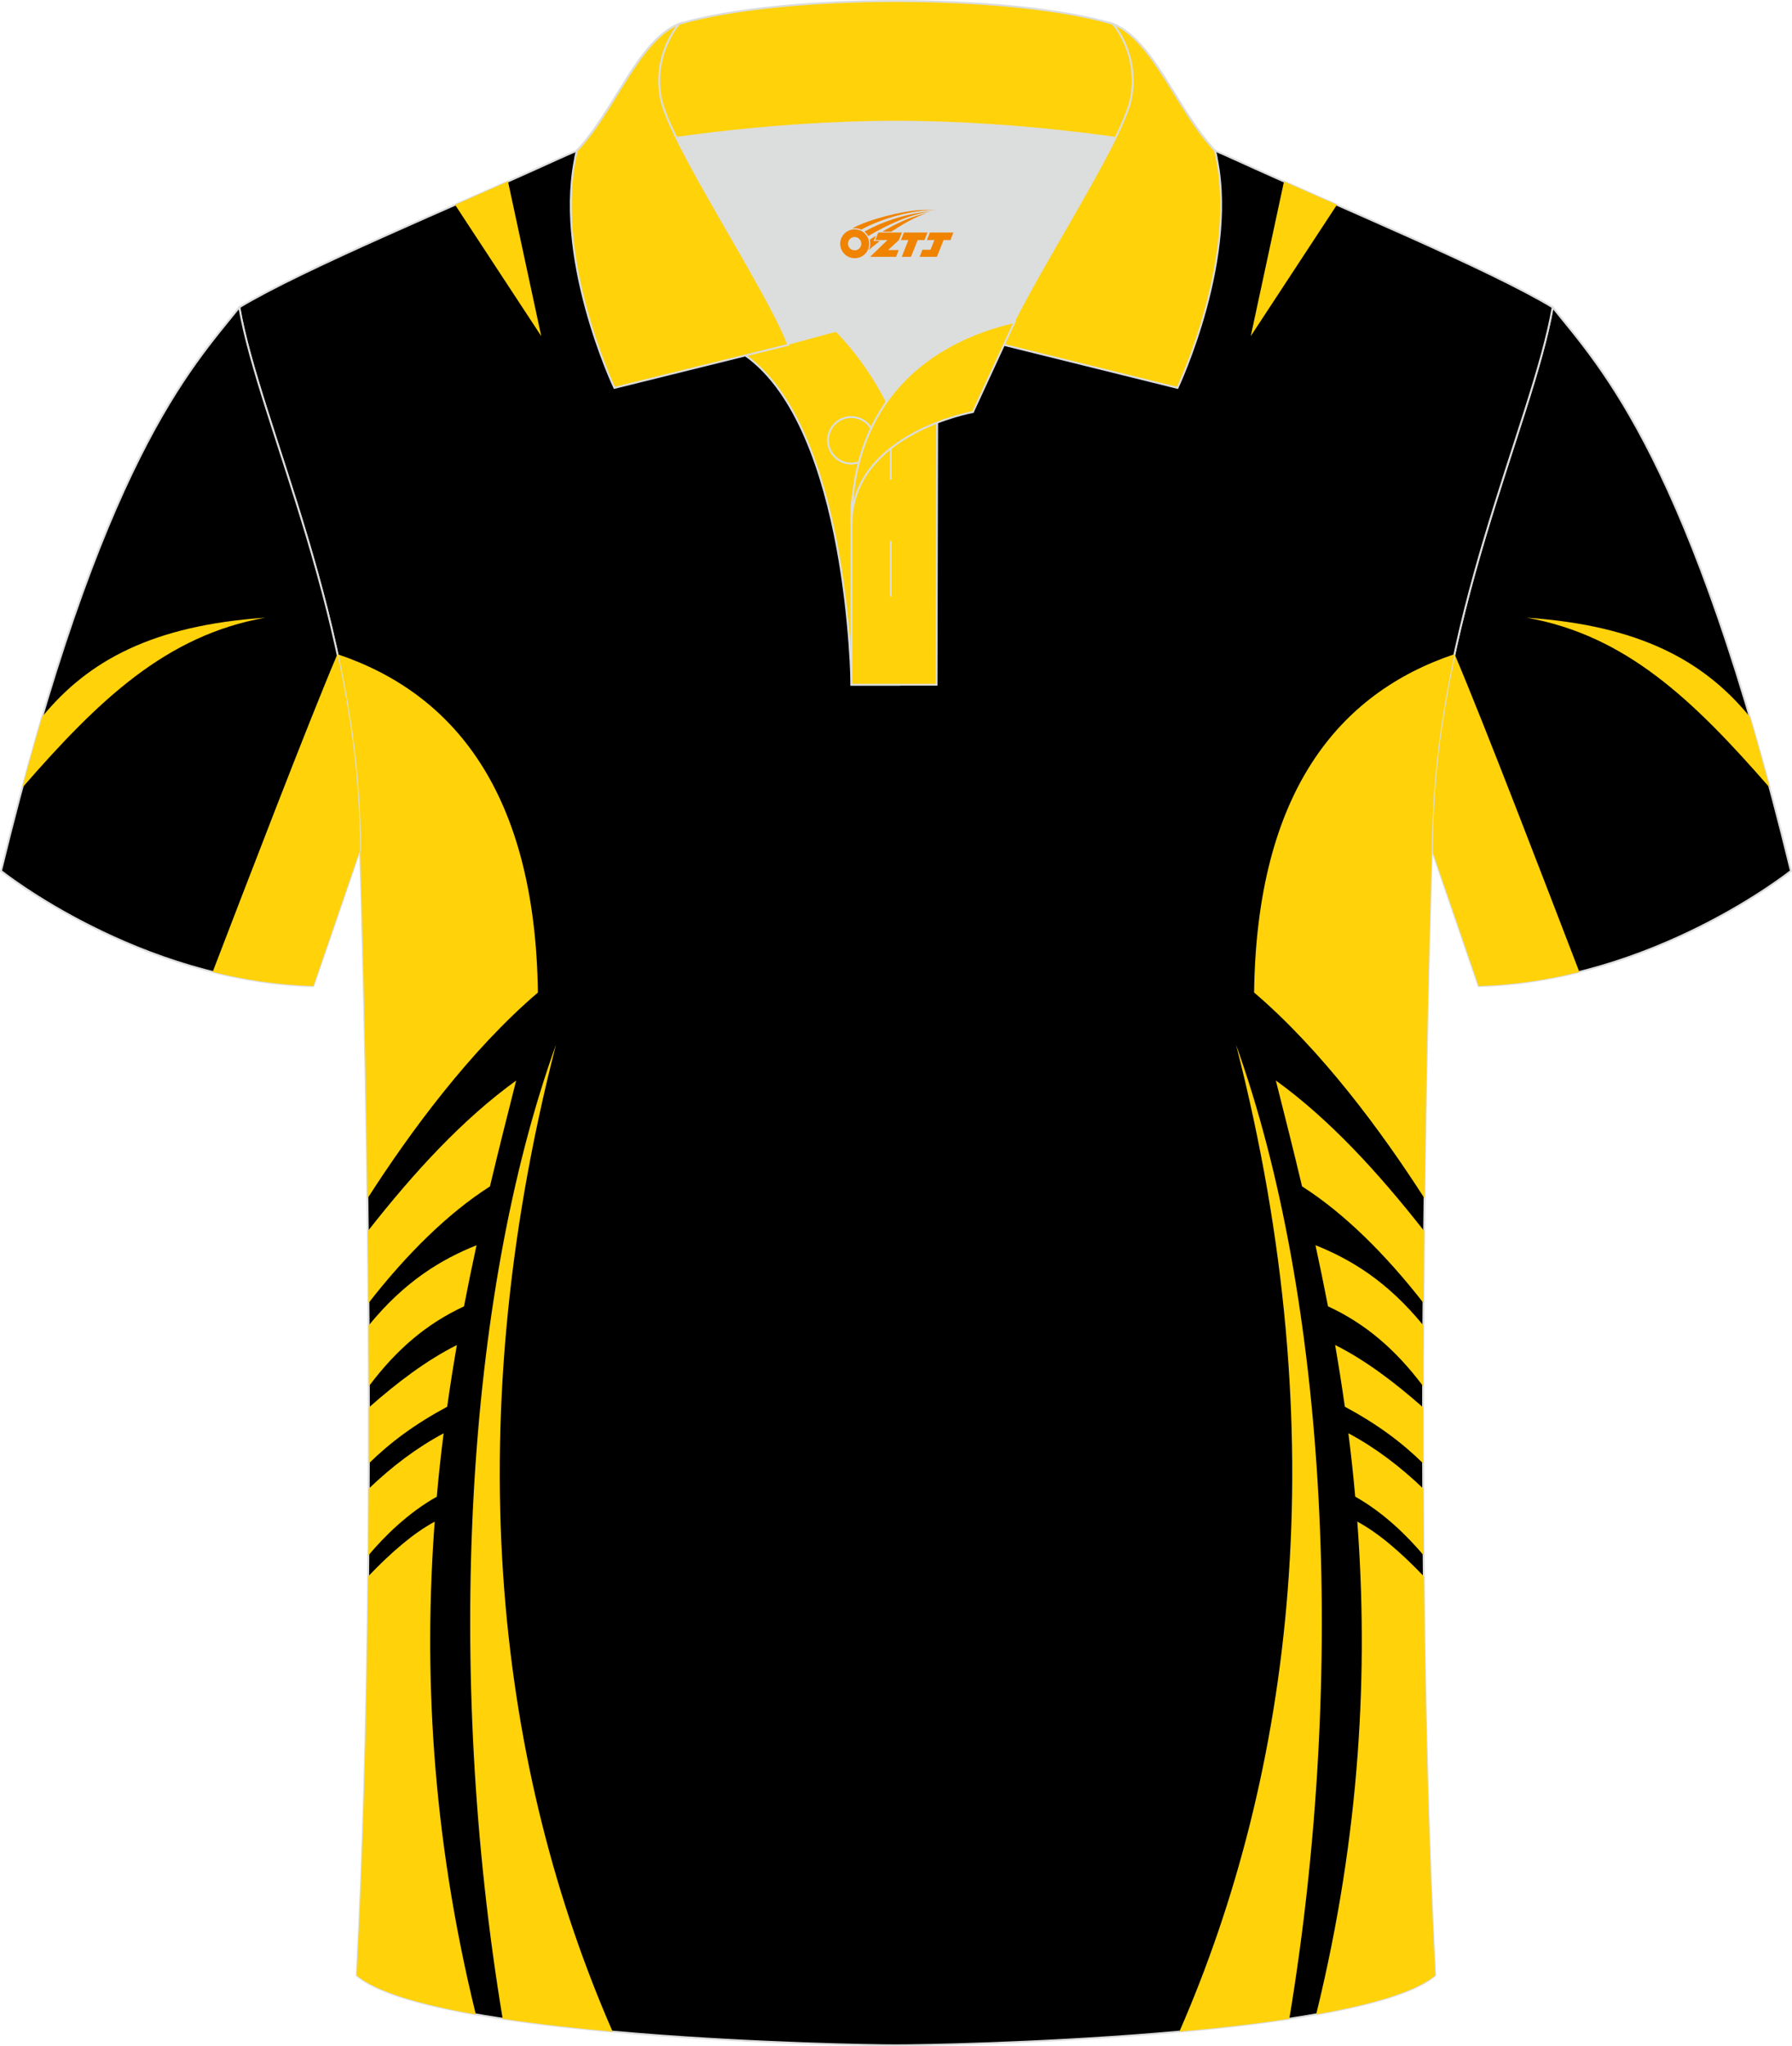
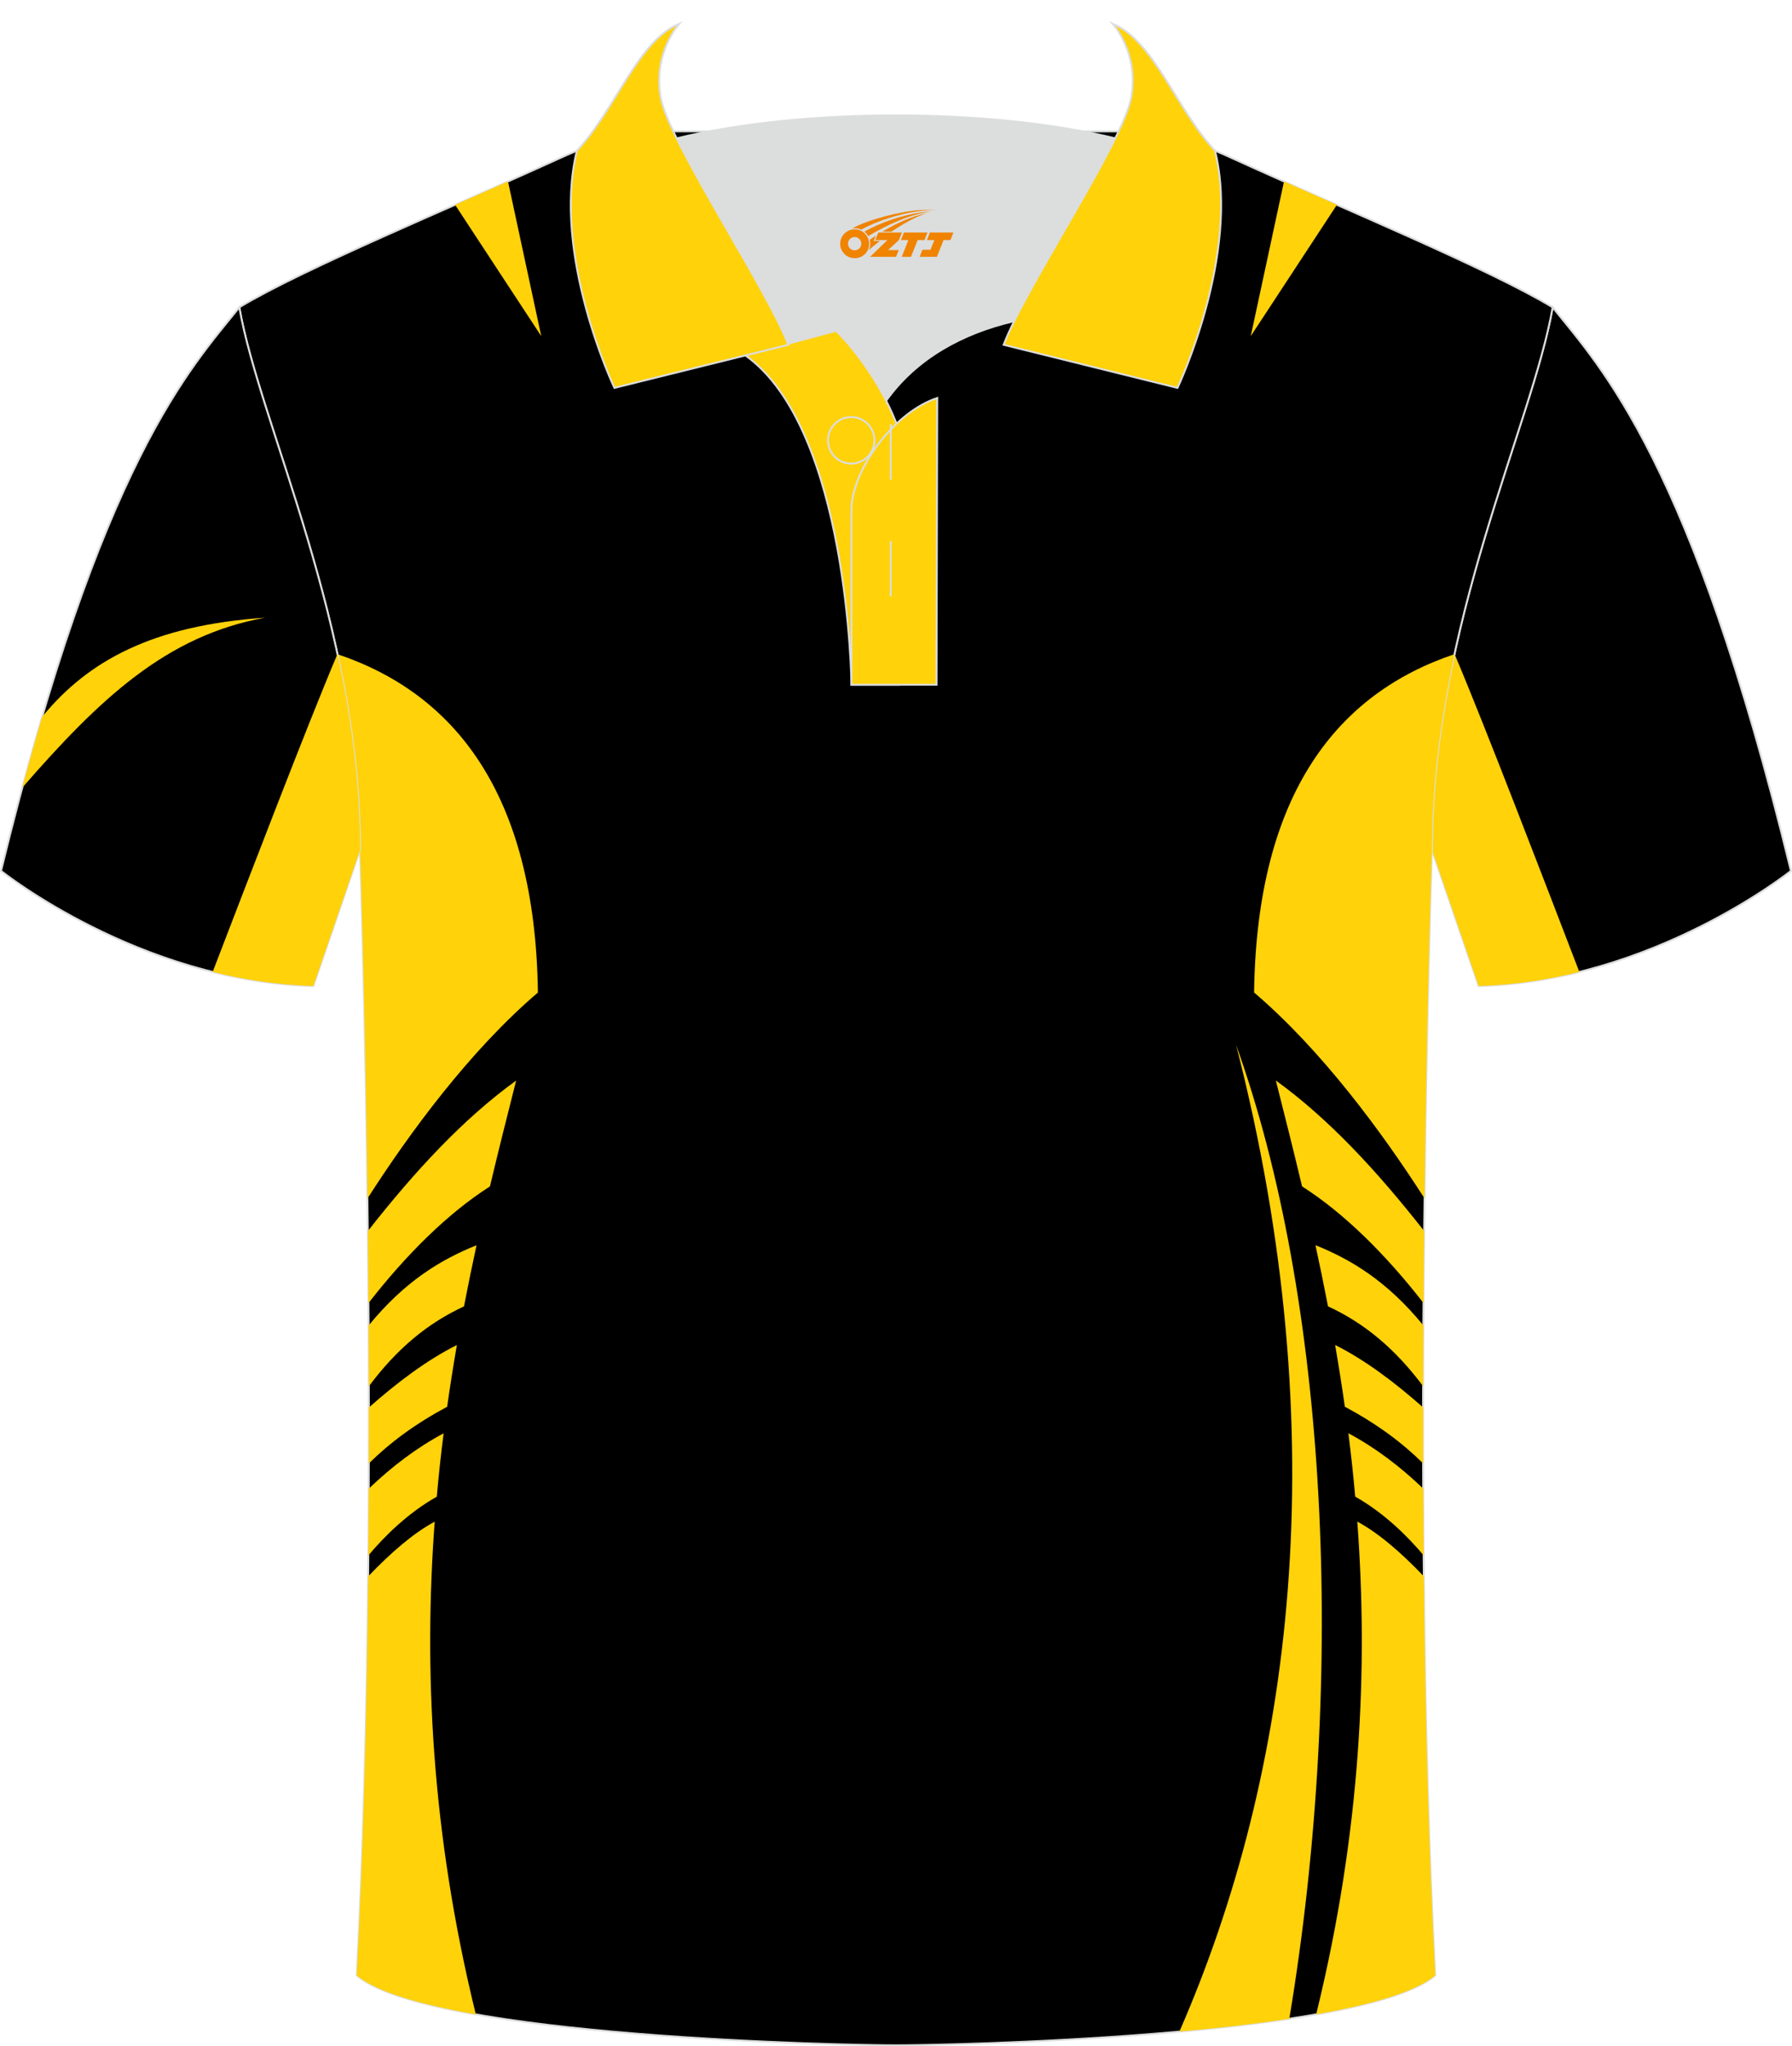
<svg xmlns="http://www.w3.org/2000/svg" version="1.1" id="图层_1" x="0px" y="0px" width="379.8px" height="433.5px" viewBox="0 0 379.95 433.64" enable-background="new 0 0 379.95 433.64" xml:space="preserve">
  <g>
    <path fill-rule="evenodd" clip-rule="evenodd" stroke="#DCDDDD" stroke-width="0.4" stroke-miterlimit="22.926" d="M329.2,65.11   c10.24,12.8,29.36,32.42,50.52,119.44c0,0-29.19,23.38-66.21,24.4c0,0-7.16-20.82-9.9-28.84l0,0   C303.61,132.33,324.92,89.87,329.2,65.11z" />
    <path fill-rule="evenodd" clip-rule="evenodd" fill="#FFD20A" d="M308.4,138.59c0.04,0.09,0.08,0.17,0.11,0.26   c6.2,14.6,19.26,48.67,26.35,67.11c-6.68,1.66-13.85,2.78-21.35,2.99c0,0-7.16-20.82-9.9-28.84l0,0   C303.61,165.67,305.56,151.72,308.4,138.59z" />
-     <path fill-rule="evenodd" clip-rule="evenodd" fill="#FFD20A" d="M375.22,166.92c-16.28-18.69-30.52-32.28-51.51-36.03   c23.87,1.62,37.57,9.13,47.29,21C372.4,156.62,373.8,161.63,375.22,166.92z" />
    <path fill-rule="evenodd" clip-rule="evenodd" stroke="#DCDDDD" stroke-width="0.4" stroke-miterlimit="22.926" d="M76.33,180.12   c0,0,4.68,137.15-0.7,238.51c15.6,13.14,104.62,14.84,114.34,14.81c9.72,0.03,98.74-1.67,114.34-14.82   c-5.38-101.36-0.7-238.51-0.7-238.51c0-47.79,21.31-90.25,25.59-115c-13.68-8.25-45.44-21.32-67.38-31.34   c-5.84-2.66-10.73-4.57-15.09-5.94l-113.56-0.01c-4.32,1.37-9.2,3.29-15.06,5.95c-21.94,10.02-53.7,23.09-67.37,31.34   C55.02,89.87,76.33,132.33,76.33,180.12z" />
    <path fill-rule="evenodd" clip-rule="evenodd" fill="#FFD20A" d="M100.89,426.89c-9.5-38.66-11.04-73.42-8.72-104.43   c-4.51,2.43-9.24,6.51-14.11,11.6c-0.29,28.57-1.01,57.82-2.43,84.58C79.8,422.13,89.18,424.83,100.89,426.89L100.89,426.89   L100.89,426.89z M78.1,329.62c0.04-4.75,0.07-9.47,0.09-14.15c4.96-4.75,10.22-8.72,15.87-11.73c-0.56,4.39-1.05,8.87-1.45,13.43   C86.42,320.66,81.45,325.64,78.1,329.62L78.1,329.62L78.1,329.62z M78.21,310.12c4.51-4.43,9.71-8.31,16.6-12.01   c0.63-4.45,1.32-8.81,2.06-13.08c-6.33,3.17-12.53,7.83-18.66,13.24C78.22,302.19,78.22,306.14,78.21,310.12L78.21,310.12   L78.21,310.12z M78.21,293.77c-0.01-4.36-0.03-8.65-0.05-12.88c7.74-9.48,15.47-14.03,22.88-17.01c-0.92,4.22-1.81,8.55-2.66,12.96   C90.61,280.43,84.13,285.85,78.21,293.77L78.21,293.77L78.21,293.77z M78.13,276.14c8-10.28,16.84-19.05,25.75-24.72   c1.86-7.84,3.76-15.32,5.56-22.44C98.17,237.12,87.86,248.3,78,260.87C78.05,265.83,78.1,270.93,78.13,276.14L78.13,276.14   L78.13,276.14z M77.92,253.96c-0.53-43.11-1.58-73.83-1.58-73.83c0-14.43-1.95-28.38-4.78-41.5c24.5,8.23,41.92,29.16,42.49,71.7   C99.71,222.56,86.9,239.95,77.92,253.96z" />
-     <path fill-rule="evenodd" clip-rule="evenodd" fill="#FFD20A" d="M117.88,221.39C98.59,275,94.34,354.17,106.58,427.81   c7.32,1.1,15.28,2,23.31,2.72C106.05,375.99,96.44,304.77,117.88,221.39z" />
    <path fill-rule="evenodd" clip-rule="evenodd" fill="#FFD20A" d="M107.71,38.44l7.05,32.78L96.49,43.39   C100.3,41.72,104.07,40.06,107.71,38.44z" />
    <path fill-rule="evenodd" clip-rule="evenodd" fill="#FFD20A" d="M262.07,221.39c19.29,53.62,23.54,132.78,11.3,206.42   c-7.32,1.11-15.28,2-23.31,2.72C273.9,375.99,283.51,304.77,262.07,221.39z" />
    <path fill-rule="evenodd" clip-rule="evenodd" fill="#FFD20A" d="M272.24,38.45l-7.05,32.77l18.27-27.83   C279.65,41.72,275.88,40.06,272.24,38.45z" />
    <path fill-rule="evenodd" clip-rule="evenodd" stroke="#DCDDDD" stroke-width="0.4" stroke-miterlimit="22.926" d="M50.74,65.11   C40.5,77.91,21.38,97.53,0.22,184.55c0,0,29.19,23.38,66.21,24.4c0,0,7.16-20.82,9.9-28.84l0,0   C76.33,132.33,55.02,89.87,50.74,65.11z" />
    <path fill-rule="evenodd" clip-rule="evenodd" fill="#FFD20A" d="M71.55,138.59c-0.04,0.09-0.08,0.17-0.11,0.26   c-6.2,14.6-19.26,48.67-26.35,67.11c6.68,1.66,13.85,2.78,21.35,2.99c0,0,7.16-20.82,9.9-28.84l0,0   C76.33,165.67,74.39,151.72,71.55,138.59z" />
    <path fill-rule="evenodd" clip-rule="evenodd" fill="#FFD20A" d="M4.72,166.92c16.28-18.69,30.52-32.28,51.51-36.03   c-23.87,1.62-37.57,9.13-47.29,21C7.55,156.62,6.14,161.63,4.72,166.92z" />
    <path fill-rule="evenodd" clip-rule="evenodd" fill="#DCDDDD" d="M187.99,85.11c6.44-9.11,16.35-14.37,26.94-16.84   c5.24-10.64,16.08-27.82,21.62-39.15c-26.77-6.51-66.39-6.51-93.16,0c6.42,13.14,20,34.17,23.66,43.71l10.22-2.75   C177.27,70.09,183.27,75.76,187.99,85.11z" />
    <path fill-rule="evenodd" clip-rule="evenodd" fill="#FFD20A" stroke="#DCDDDD" stroke-width="0.4" stroke-miterlimit="22.926" d="   M158.01,75.28l19.26-5.19c0,0,11.74,11.1,15.3,27.84s-1.86,47.18-1.86,47.18h-10.18C180.53,145.1,180,90.85,158.01,75.28z" />
    <path fill-rule="evenodd" clip-rule="evenodd" fill="#FFD20A" stroke="#DCDDDD" stroke-width="0.4" stroke-miterlimit="22.926" d="   M180.53,107.56v37.54h18.04l0.14-60.77C189.87,87.24,181.02,98.77,180.53,107.56z" />
-     <path fill-rule="evenodd" clip-rule="evenodd" fill="#FFD20A" stroke="#DCDDDD" stroke-width="0.4" stroke-miterlimit="22.926" d="   M122.05,33.11c13.38-3.26,40.91-7.33,67.92-7.33c27,0,54.53,4.07,67.92,7.33l-0.28-1.2c-8.23-8.78-12.93-23.33-21.69-26.89   C224.98,1.8,207.48,0.2,189.97,0.2c-17.5,0-35.01,1.61-45.95,4.82c-8.77,3.57-13.47,18.11-21.69,26.89L122.05,33.11z" />
    <path fill-rule="evenodd" clip-rule="evenodd" fill="#FFD20A" stroke="#DCDDDD" stroke-width="0.4" stroke-miterlimit="22.926" d="   M144.02,5.02c0,0-5.58,6.05-3.95,15.53c1.63,9.49,22.57,40.53,27.06,52.51l-36.86,9.13c0,0-13.39-28.22-7.95-50.28   C130.56,23.13,135.26,8.59,144.02,5.02z" />
    <path fill-rule="evenodd" clip-rule="evenodd" fill="#FFD20A" stroke="#DCDDDD" stroke-width="0.4" stroke-miterlimit="22.926" d="   M235.92,5.02c0,0,5.58,6.05,3.94,15.53c-1.63,9.49-22.57,40.53-27.06,52.51l36.86,9.13c0,0,13.39-28.22,7.95-50.28   C249.39,23.13,244.68,8.59,235.92,5.02z" />
    <path fill="none" stroke="#DCDDDD" stroke-width="0.4" stroke-miterlimit="22.926" d="M185.41,93.3c0-2.72-2.21-4.93-4.93-4.93   c-2.72,0-4.93,2.21-4.93,4.93s2.21,4.93,4.93,4.93S185.41,96.01,185.41,93.3z" />
    <line fill="none" stroke="#DCDDDD" stroke-width="0.4" stroke-miterlimit="22.926" x1="188.87" y1="114.63" x2="188.87" y2="126.38" />
    <line fill="none" stroke="#DCDDDD" stroke-width="0.4" stroke-miterlimit="22.926" x1="188.87" y1="89.87" x2="188.87" y2="101.62" />
-     <path fill-rule="evenodd" clip-rule="evenodd" fill="#FFD20A" stroke="#DCDDDD" stroke-width="0.4" stroke-miterlimit="22.926" d="   M215.09,68.24l-8.81,19.07c0,0-25.75,4.58-25.75,23.82C180.53,84.95,196.81,72.44,215.09,68.24z" />
    <path fill-rule="evenodd" clip-rule="evenodd" fill="#FFD20A" d="M279.06,426.88c9.5-38.66,11.04-73.42,8.72-104.43   c4.51,2.43,9.24,6.51,14.11,11.6c0.29,28.57,1.01,57.82,2.43,84.58C300.15,422.12,290.77,424.82,279.06,426.88L279.06,426.88   L279.06,426.88z M301.85,329.61c-0.04-4.75-0.07-9.47-0.09-14.15c-4.96-4.75-10.22-8.72-15.87-11.73   c0.56,4.39,1.05,8.87,1.45,13.43C293.53,320.65,298.5,325.63,301.85,329.61L301.85,329.61L301.85,329.61z M301.74,310.11   c-4.51-4.43-9.71-8.31-16.6-12.01c-0.63-4.45-1.32-8.81-2.06-13.08c6.33,3.17,12.53,7.83,18.66,13.24   C301.73,302.18,301.73,306.13,301.74,310.11L301.74,310.11L301.74,310.11z M301.74,293.76c0.01-4.36,0.03-8.65,0.05-12.88   c-7.74-9.48-15.47-14.03-22.88-17.01c0.92,4.22,1.81,8.55,2.66,12.96C289.34,280.42,295.82,285.84,301.74,293.76L301.74,293.76   L301.74,293.76z M301.82,276.13c-8-10.28-16.84-19.05-25.75-24.72c-1.86-7.84-3.76-15.32-5.56-22.44   c11.27,8.14,21.58,19.32,31.44,31.89C301.9,265.82,301.85,270.92,301.82,276.13L301.82,276.13L301.82,276.13z M302.03,253.95   c0.53-43.11,1.58-73.83,1.58-73.83c0-14.43,1.95-28.38,4.78-41.5c-24.5,8.23-41.92,29.16-42.49,71.7   C280.24,222.55,293.05,239.94,302.03,253.95z" />
  </g>
  <g id="图层_x0020_1">
    <path fill="#F08300" d="M178.32,52.67c0.416,1.136,1.472,1.984,2.752,2.032c0.144,0,0.304,0,0.448-0.016h0.016   c0.016,0,0.064,0,0.128-0.016c0.032,0,0.048-0.016,0.08-0.016c0.064-0.016,0.144-0.032,0.224-0.048c0.016,0,0.016,0,0.032,0   c0.192-0.048,0.4-0.112,0.576-0.208c0.192-0.096,0.4-0.224,0.608-0.384c0.672-0.56,1.104-1.408,1.104-2.352   c0-0.224-0.032-0.448-0.08-0.672l0,0C184.16,50.79,184.11,50.62,184.03,50.44C183.56,49.35,182.48,48.59,181.21,48.59C179.52,48.59,178.14,49.96,178.14,51.66C178.14,52.01,178.2,52.35,178.32,52.67L178.32,52.67L178.32,52.67z M182.62,51.69L182.62,51.69C182.59,52.47,181.93,53.07,181.15,53.03C180.36,53,179.77,52.35,179.8,51.56c0.032-0.784,0.688-1.376,1.472-1.344   C182.04,50.25,182.65,50.92,182.62,51.69L182.62,51.69z" />
    <polygon fill="#F08300" points="196.65,49.27 ,196.01,50.86 ,194.57,50.86 ,193.15,54.41 ,191.2,54.41 ,192.6,50.86 ,191.02,50.86    ,191.66,49.27" />
    <path fill="#F08300" d="M198.62,44.54c-1.008-0.096-3.024-0.144-5.056,0.112c-2.416,0.304-5.152,0.912-7.616,1.664   C183.9,46.92,182.03,47.64,180.68,48.41C180.88,48.38,181.07,48.36,181.26,48.36c0.48,0,0.944,0.112,1.36,0.288   C186.72,46.33,193.92,44.28,198.62,44.54L198.62,44.54L198.62,44.54z" />
    <path fill="#F08300" d="M184.09,50.01c4-2.368,8.88-4.672,13.488-5.248c-4.608,0.288-10.224,2-14.288,4.304   C183.61,49.32,183.88,49.64,184.09,50.01C184.09,50.01,184.09,50.01,184.09,50.01z" />
    <polygon fill="#F08300" points="202.14,49.27 ,201.52,50.86 ,200.06,50.86 ,198.65,54.41 ,198.19,54.41 ,196.68,54.41 ,194.99,54.41    ,195.58,52.91 ,197.29,52.91 ,198.11,50.86 ,196.52,50.86 ,197.16,49.27" />
    <polygon fill="#F08300" points="191.23,49.27 ,190.59,50.86 ,188.3,52.97 ,190.56,52.97 ,189.98,54.41 ,184.49,54.41 ,188.16,50.86    ,185.58,50.86 ,186.22,49.27" />
    <path fill="#F08300" d="M196.51,45.13c-3.376,0.752-6.464,2.192-9.424,3.952h1.888C191.4,47.51,193.74,46.08,196.51,45.13z    M185.71,49.95C185.08,50.33,185.02,50.38,184.41,50.79c0.064,0.256,0.112,0.544,0.112,0.816c0,0.496-0.112,0.976-0.32,1.392   c0.176-0.16,0.32-0.304,0.432-0.4c0.272-0.24,0.768-0.64,1.6-1.296l0.32-0.256H185.23l0,0L185.71,49.95L185.71,49.95L185.71,49.95z" />
  </g>
</svg>